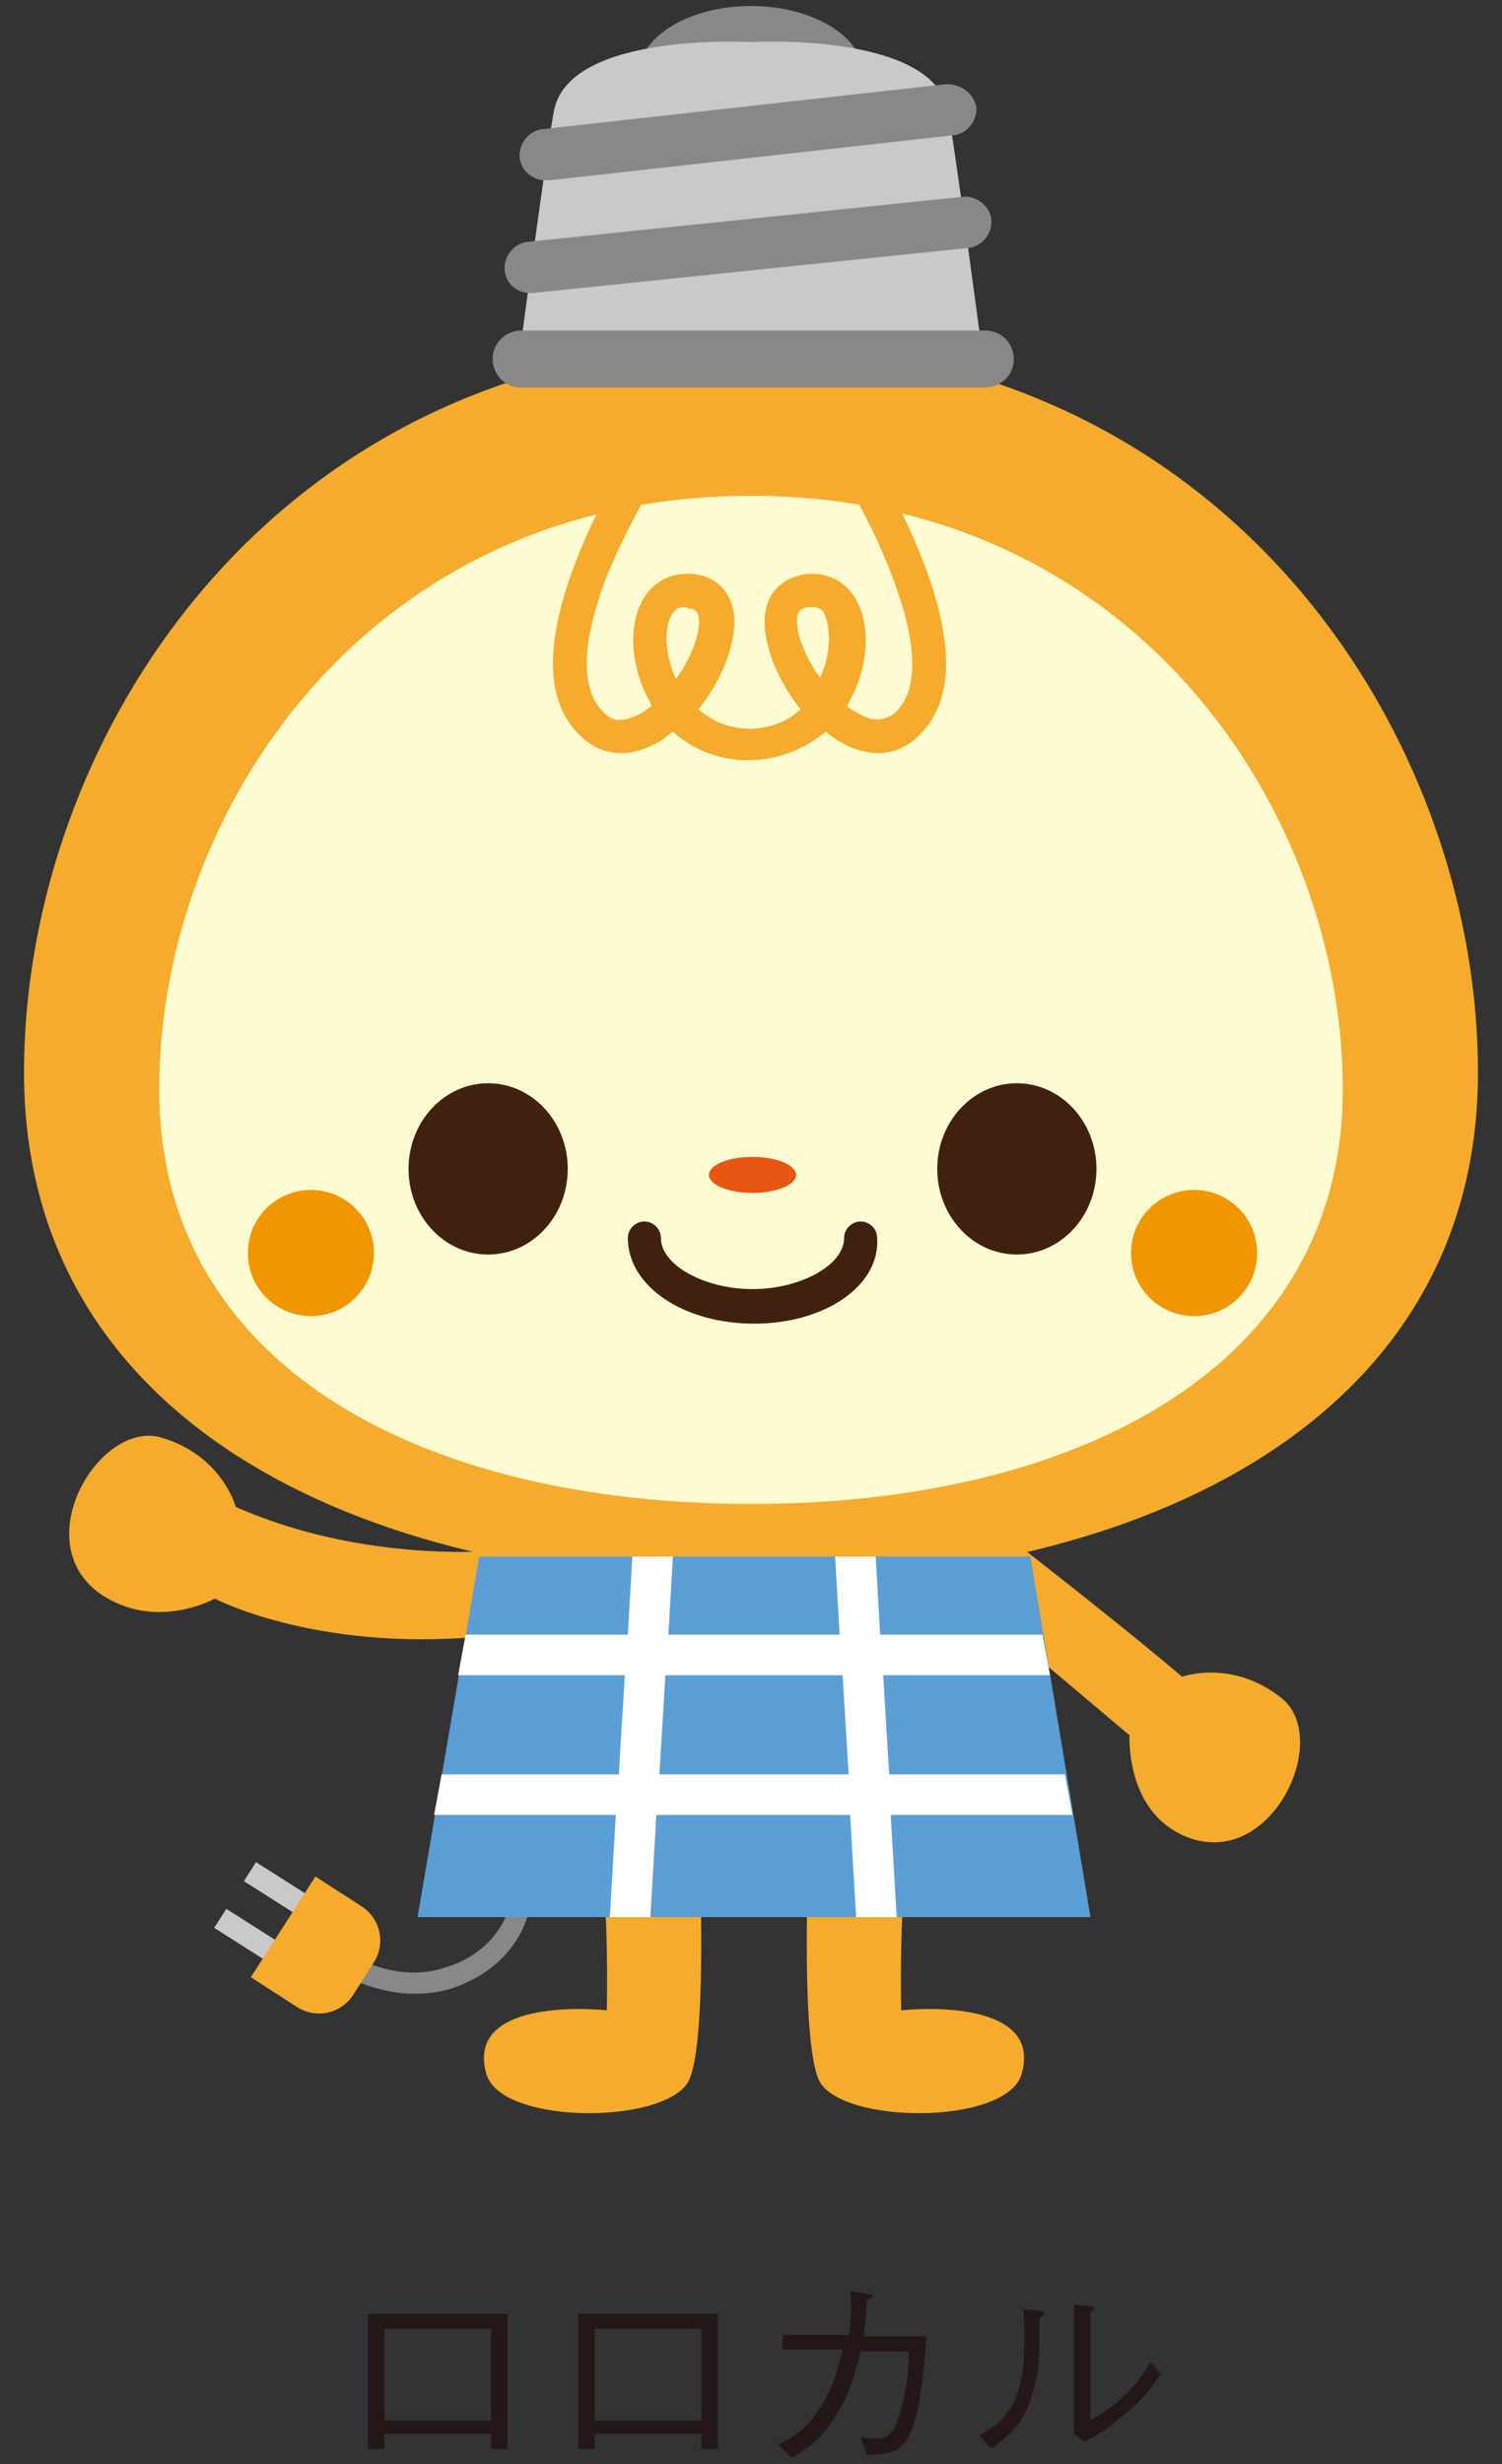
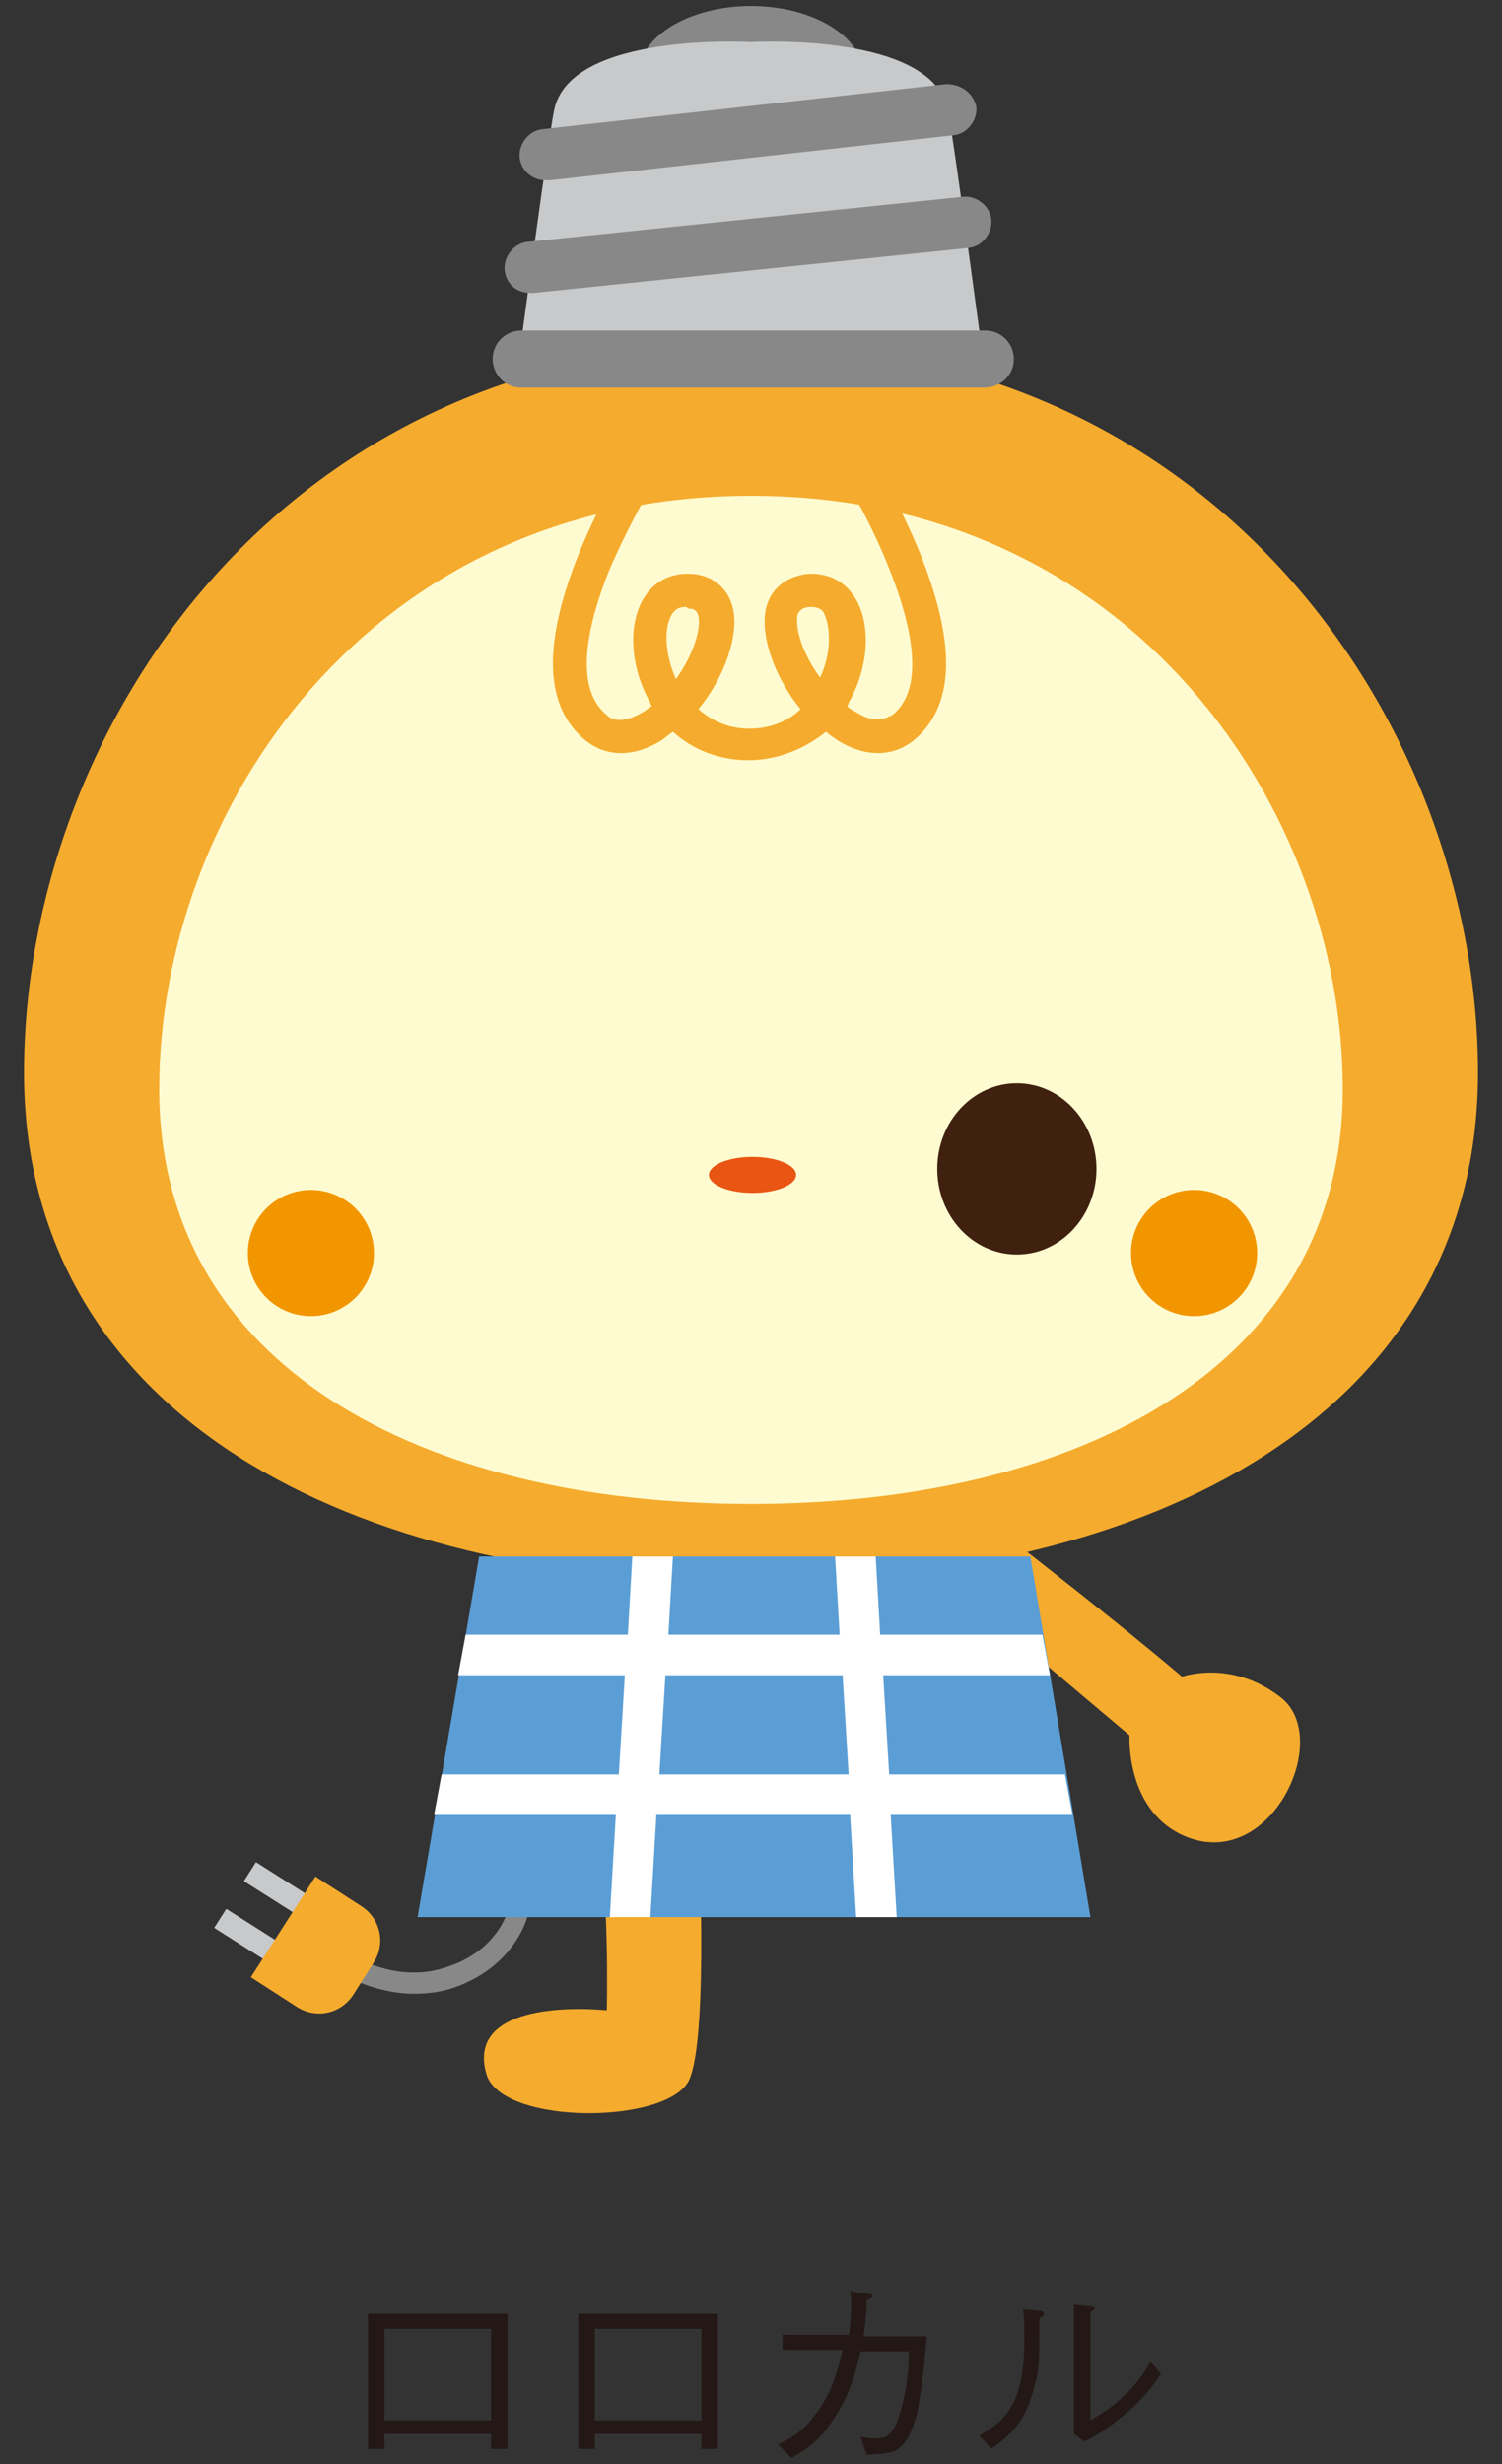
<svg xmlns="http://www.w3.org/2000/svg" version="1.1" x="0px" y="0px" viewBox="0 0 100 164" style="enable-background:new 0 0 100 164;" xml:space="preserve">
  <rect x="0" y="0" width="100" height="164" fill="#333333" stroke="none" />
  <style type="text/css">
	.st0{opacity:0.94;fill:#EDEDED;}
	.st1{fill:#FFFFFF;}
	.st2{fill:#61A2D9;}
	.st3{fill:#E13922;}
	.st4{fill:none;stroke:#D2D3D3;stroke-miterlimit:10;}
	.st5{fill:#4D4F50;}
	.st6{fill:none;stroke:#FFFFFF;stroke-miterlimit:10;}
	.st7{fill:#333333;}
	.st8{fill:#EDEDED;}
	.st9{fill:none;stroke:#CCCCCC;}
	.st10{fill:#616364;}
	.st11{fill:#E03822;}
	.st12{fill:#DA3822;}
	.st13{fill:#FFFFFF;stroke:#B3B3B3;stroke-miterlimit:10;}
	.st14{fill:#F8F8F8;stroke:#B3B3B3;stroke-miterlimit:10;}
	.st15{fill:#231815;}
	.st16{clip-path:url(#SVGID_2_);}
	.st17{clip-path:url(#SVGID_6_);}
	.st18{fill:none;stroke:#9E9E9F;stroke-width:2.878;stroke-miterlimit:10;}
	.st19{fill:none;stroke:#9E9E9F;stroke-width:9.593;stroke-miterlimit:10;}
	.st20{fill:none;stroke:#00913A;stroke-width:9.593;stroke-miterlimit:10;}
	.st21{fill:none;stroke:#231815;stroke-width:0.959;}
	.st22{fill:#FFFFFF;stroke:#231815;stroke-width:0.959;}
	.st23{fill:none;stroke:#FFFFFF;stroke-width:1.919;stroke-linecap:round;stroke-linejoin:round;}
	.st24{fill:none;stroke:#FFFFFF;stroke-width:3.837;stroke-linecap:round;stroke-linejoin:round;}
	.st25{fill:#0363A6;}
	.st26{fill:#00913A;}
	.st27{fill:#FFFFFF;stroke:#00913A;stroke-width:2.398;stroke-miterlimit:10;}
	.st28{fill:none;stroke:#E13922;stroke-width:3.384;stroke-miterlimit:10;}
	.st29{fill:none;stroke:#FFFFFF;stroke-width:10.633;stroke-linecap:round;stroke-linejoin:round;}
	.st30{fill:none;stroke:#231815;stroke-width:1.821;stroke-miterlimit:10;}
	.st31{fill:#B0D678;}
	.st32{fill:none;stroke:#C1C1C2;stroke-miterlimit:10;}
	.st33{fill:#888888;}
	.st34{fill:#C8C9CA;}
	.st35{fill:#F5AB2D;}
	.st36{fill:#FFFBD0;}
	.st37{fill:#E95513;}
	.st38{fill:#40210F;}
	.st39{fill:#5B9ED6;}
	.st40{fill:#F29600;}
	.st41{fill:#4D4D4D;}
</style>
  <g id="背景">
</g>
  <g id="ベタ">
</g>
  <g id="デザイン">
</g>
  <g id="罫">
    <g>
      <g>
        <g>
          <path class="st15" d="M25.6,162v1h-1.1v-9h9.3v9h-1.1v-1H25.6z M32.7,155h-7.1v6.1h7.1V155z" />
          <path class="st15" d="M39.6,162v1h-1.1v-9h9.3v9h-1.1v-1H39.6z M46.7,155h-7.1v6.1h7.1V155z" />
          <path class="st15" d="M56.5,155.6c0.2-1.5,0.2-2.4,0.1-3.1l1.3,0.2c0.1,0,0.2,0,0.2,0.1c0,0.1,0,0.1-0.4,0.3      c0,0.9-0.1,1.5-0.2,2.4h4.2c-0.1,1-0.2,2.8-0.6,4.9c-0.1,0.4-0.4,1.9-1.2,2.5c-0.4,0.4-1,0.4-2.2,0.5l-0.4-1.2      c0.2,0,0.4,0.1,0.9,0.1c0.7,0,1.3,0,1.8-2c0.5-1.8,0.5-3,0.5-3.8h-3.2c-0.3,1.2-0.6,2.6-1.6,4.2c-1.1,1.8-2,2.3-3,2.9l-0.9-0.9      c0.8-0.4,1.7-0.8,2.7-2.3c1-1.4,1.3-2.8,1.6-4h-4v-1H56.5z" />
          <path class="st15" d="M65.2,162.1c1.4-0.8,3-1.8,3-6.2c0-0.9,0-1.7-0.1-2.2l1.1,0.1c0.1,0,0.3,0,0.3,0.2c0,0.1,0,0.1-0.3,0.3      c0,2.6,0,3.4-0.3,4.4c-0.6,2.6-1.7,3.4-2.9,4.3L65.2,162.1z M71.5,153.4l1.1,0.1c0.1,0,0.3,0.1,0.3,0.1s0,0.1-0.3,0.3v7.2      c0.6-0.4,1.3-0.7,2.4-1.8c1-1,1.3-1.6,1.6-2.1l0.7,0.8c-0.5,0.7-1,1.5-2.3,2.6c-1.3,1.1-2.1,1.6-2.8,1.9l-0.7-0.5V153.4z" />
        </g>
      </g>
    </g>
    <g>
      <path class="st33" d="M27.6,132.7c-3.5,0-6.3-2.2-6.4-2.3l0.8-1.1c0,0,3.7,2.9,7.5,1.7c3.8-1.1,4.4-4.1,4.4-4.1l1.3,0.3    c0,0.2-0.8,3.8-5.3,5.2C29.2,132.6,28.4,132.7,27.6,132.7z" />
      <ellipse class="st33" cx="50" cy="5" rx="7.5" ry="4.6" />
      <path class="st34" d="M63.1,7.3C62,2.1,50,2.8,50,2.8S38,2.1,36.9,7.3c-0.3,1.2-2.6,18.4-2.6,18.4H50h15.7    C65.7,25.7,63.4,8.5,63.1,7.3z" />
      <path class="st35" d="M46.5,121.6c0,0,0.7,13.8-0.6,16.8c-1.3,3-12.4,3.1-13.5-0.3c-1.3-4.3,4.7-4.6,8-4.3c0,0,0.2-8.2-0.7-12.2" />
-       <path class="st35" d="M53.9,121.6c0,0-0.7,13.8,0.6,16.8c1.3,3,12.4,3.1,13.5-0.3c1.3-4.3-4.7-4.6-8-4.3c0,0-0.2-8.2,0.7-12.2" />
      <path class="st35" d="M64.9,100.6c0,0,8.5,6.5,13.8,11c0,0,3.3-1.2,6.6,1.4c3.4,2.7-0.6,11.4-6.2,9.3c-4.2-1.6-3.9-6.8-3.9-6.8    L63,105.2" />
-       <path class="st35" d="M33.1,103.2c0,0-8.8,0.9-17.4-2.9c0,0-0.9-3.4-4.9-4.6c-4.1-1.3-9.1,6.9-4.1,10.4c3.7,2.5,7.6,0.3,7.6,0.3    s7.2,3.8,18.9,2.4" />
      <path class="st35" d="M98.4,71.4c0,22.7-21.7,33.9-48.4,33.9S1.6,94.2,1.6,71.4c0-22.7,17-48.5,48.4-48.5S98.4,48.7,98.4,71.4z" />
      <path class="st36" d="M89.4,72.5c0,18.5-17.7,27.6-39.4,27.6c-21.8,0-39.4-9.1-39.4-27.6C10.6,54,24.5,33,50,33S89.4,54,89.4,72.5    z" />
      <ellipse class="st37" cx="50.1" cy="78.2" rx="2.9" ry="1.2" />
-       <ellipse class="st38" cx="32.5" cy="77.8" rx="5.3" ry="5.7" />
      <ellipse class="st38" cx="67.7" cy="77.8" rx="5.3" ry="5.7" />
      <polygon class="st39" points="31.9,103.6 27.8,127.6 50.2,127.6 72.6,127.6 68.6,103.6   " />
-       <path class="st38" d="M50.2,88.1c-4.7,0-8.4-2.5-8.4-5.7c0-0.6,0.5-1.1,1.1-1.1s1.1,0.5,1.1,1.1c0,1.8,2.9,3.4,6.1,3.4    s6.1-1.6,6.1-3.4c0-0.6,0.5-1.1,1.1-1.1c0.6,0,1.1,0.5,1.1,1.1C58.6,85.6,54.9,88.1,50.2,88.1z" />
      <g>
        <path class="st1" d="M59.2,118.1l-0.4-6.6h11.1l-0.5-2.7H58.6l-0.3-5.2h-2.7l0.3,5.2H44.5l0.3-5.2h-2.7l-0.3,5.2H31l-0.5,2.7     h11.1l-0.4,6.6H29.4l-0.5,2.7H41l-0.4,6.8h2.7l0.4-6.8h12.9l0.4,6.8h2.7l-0.4-6.8h12.1l-0.5-2.7H59.2z M43.9,118.1l0.4-6.6h11.8     l0.4,6.6H43.9z" />
      </g>
      <path class="st33" d="M36.3,12c-0.8,0-1.6-0.6-1.7-1.5c-0.1-0.9,0.6-1.8,1.5-1.9l26.9-3C64,5.6,64.8,6.2,65,7.1    c0.1,0.9-0.6,1.8-1.5,1.9l-26.9,3C36.5,12,36.4,12,36.3,12z" />
      <path class="st33" d="M35.3,19.5c-0.9,0-1.6-0.6-1.7-1.5c-0.1-0.9,0.6-1.8,1.5-1.9l29-3c0.9-0.1,1.8,0.6,1.9,1.5    c0.1,0.9-0.6,1.8-1.5,1.9l-29,3C35.4,19.5,35.4,19.5,35.3,19.5z" />
      <path class="st33" d="M67.5,23.9c0-1-0.8-1.9-1.9-1.9H34.7c-1,0-1.9,0.8-1.9,1.9l0,0c0,1,0.8,1.9,1.9,1.9h30.8    C66.6,25.8,67.5,25,67.5,23.9L67.5,23.9z" />
      <circle class="st40" cx="20.7" cy="83.4" r="4.2" />
      <circle class="st40" cx="79.5" cy="83.4" r="4.2" />
      <path class="st35" d="M49.8,50.6c-1.9,0-3.7-0.7-5-1.9c-0.3,0.2-0.5,0.4-0.8,0.6c-1.8,1.1-3.6,1.1-5,0c-2.7-2.2-2.9-6.2-0.6-12.1    c1.6-4.1,3.9-7.6,4-7.7c0.3-0.5,1-0.7,1.6-0.3c0.5,0.3,0.7,1,0.3,1.6c0,0-2.2,3.5-3.8,7.3c-1.3,3.3-2.4,7.6-0.1,9.5    c0.2,0.2,0.9,0.7,2.4-0.2c0.2-0.1,0.4-0.3,0.6-0.4c-0.1-0.1-0.1-0.3-0.2-0.4c-1.3-2.4-1.4-5.3-0.2-7c0.7-1,1.8-1.5,3.1-1.4    c1.4,0.1,2.4,1,2.7,2.3c0.4,1.7-0.5,4.5-2.3,6.7c0.8,0.7,1.9,1.3,3.4,1.3s2.7-0.6,3.4-1.3c-1.8-2.2-2.7-5-2.3-6.7    c0.3-1.3,1.3-2.1,2.7-2.3c1.3-0.1,2.4,0.4,3.1,1.4c1.2,1.7,1.1,4.6-0.2,7c-0.1,0.1-0.1,0.3-0.2,0.4c0.2,0.2,0.4,0.3,0.6,0.4    c1.4,0.9,2.1,0.3,2.4,0.2c2.3-1.8,1.2-6.2-0.1-9.5c-1.5-3.9-3.7-7.3-3.8-7.3c-0.3-0.5-0.2-1.2,0.3-1.6c0.5-0.3,1.2-0.2,1.6,0.3    c0.1,0.1,2.4,3.6,4,7.7c2.3,5.9,2.1,9.9-0.6,12.1c-1.4,1.1-3.2,1.1-5,0c-0.3-0.2-0.6-0.4-0.8-0.6C53.5,49.9,51.7,50.6,49.8,50.6z     M54,40.4c-0.1,0-0.1,0-0.2,0c-0.5,0.1-0.6,0.3-0.7,0.5c-0.2,1,0.4,2.7,1.5,4.2c0.8-1.7,0.7-3.5,0.2-4.4    C54.6,40.5,54.4,40.4,54,40.4z M45.6,40.4c-0.3,0-0.6,0.1-0.8,0.4c-0.6,0.8-0.6,2.6,0.2,4.4c1.1-1.5,1.7-3.3,1.5-4.2    c-0.1-0.3-0.2-0.5-0.7-0.5C45.7,40.4,45.7,40.4,45.6,40.4z" />
      <g>
        <g>
          <rect x="16.2" y="126.4" transform="matrix(0.536 -0.844 0.844 0.536 -101.103 74.238)" class="st34" width="1.5" height="5.4" />
          <rect x="18.2" y="123.4" transform="matrix(0.536 -0.844 0.844 0.536 -97.666 74.426)" class="st34" width="1.5" height="5.4" />
        </g>
        <path class="st35" d="M16.7,131.6l3.1,2c1.3,0.8,2.9,0.4,3.7-0.8l1.4-2.2c0.8-1.3,0.4-2.9-0.8-3.7l-3.1-2L16.7,131.6z" />
      </g>
    </g>
  </g>
  <g id="マウスオン">
</g>
</svg>